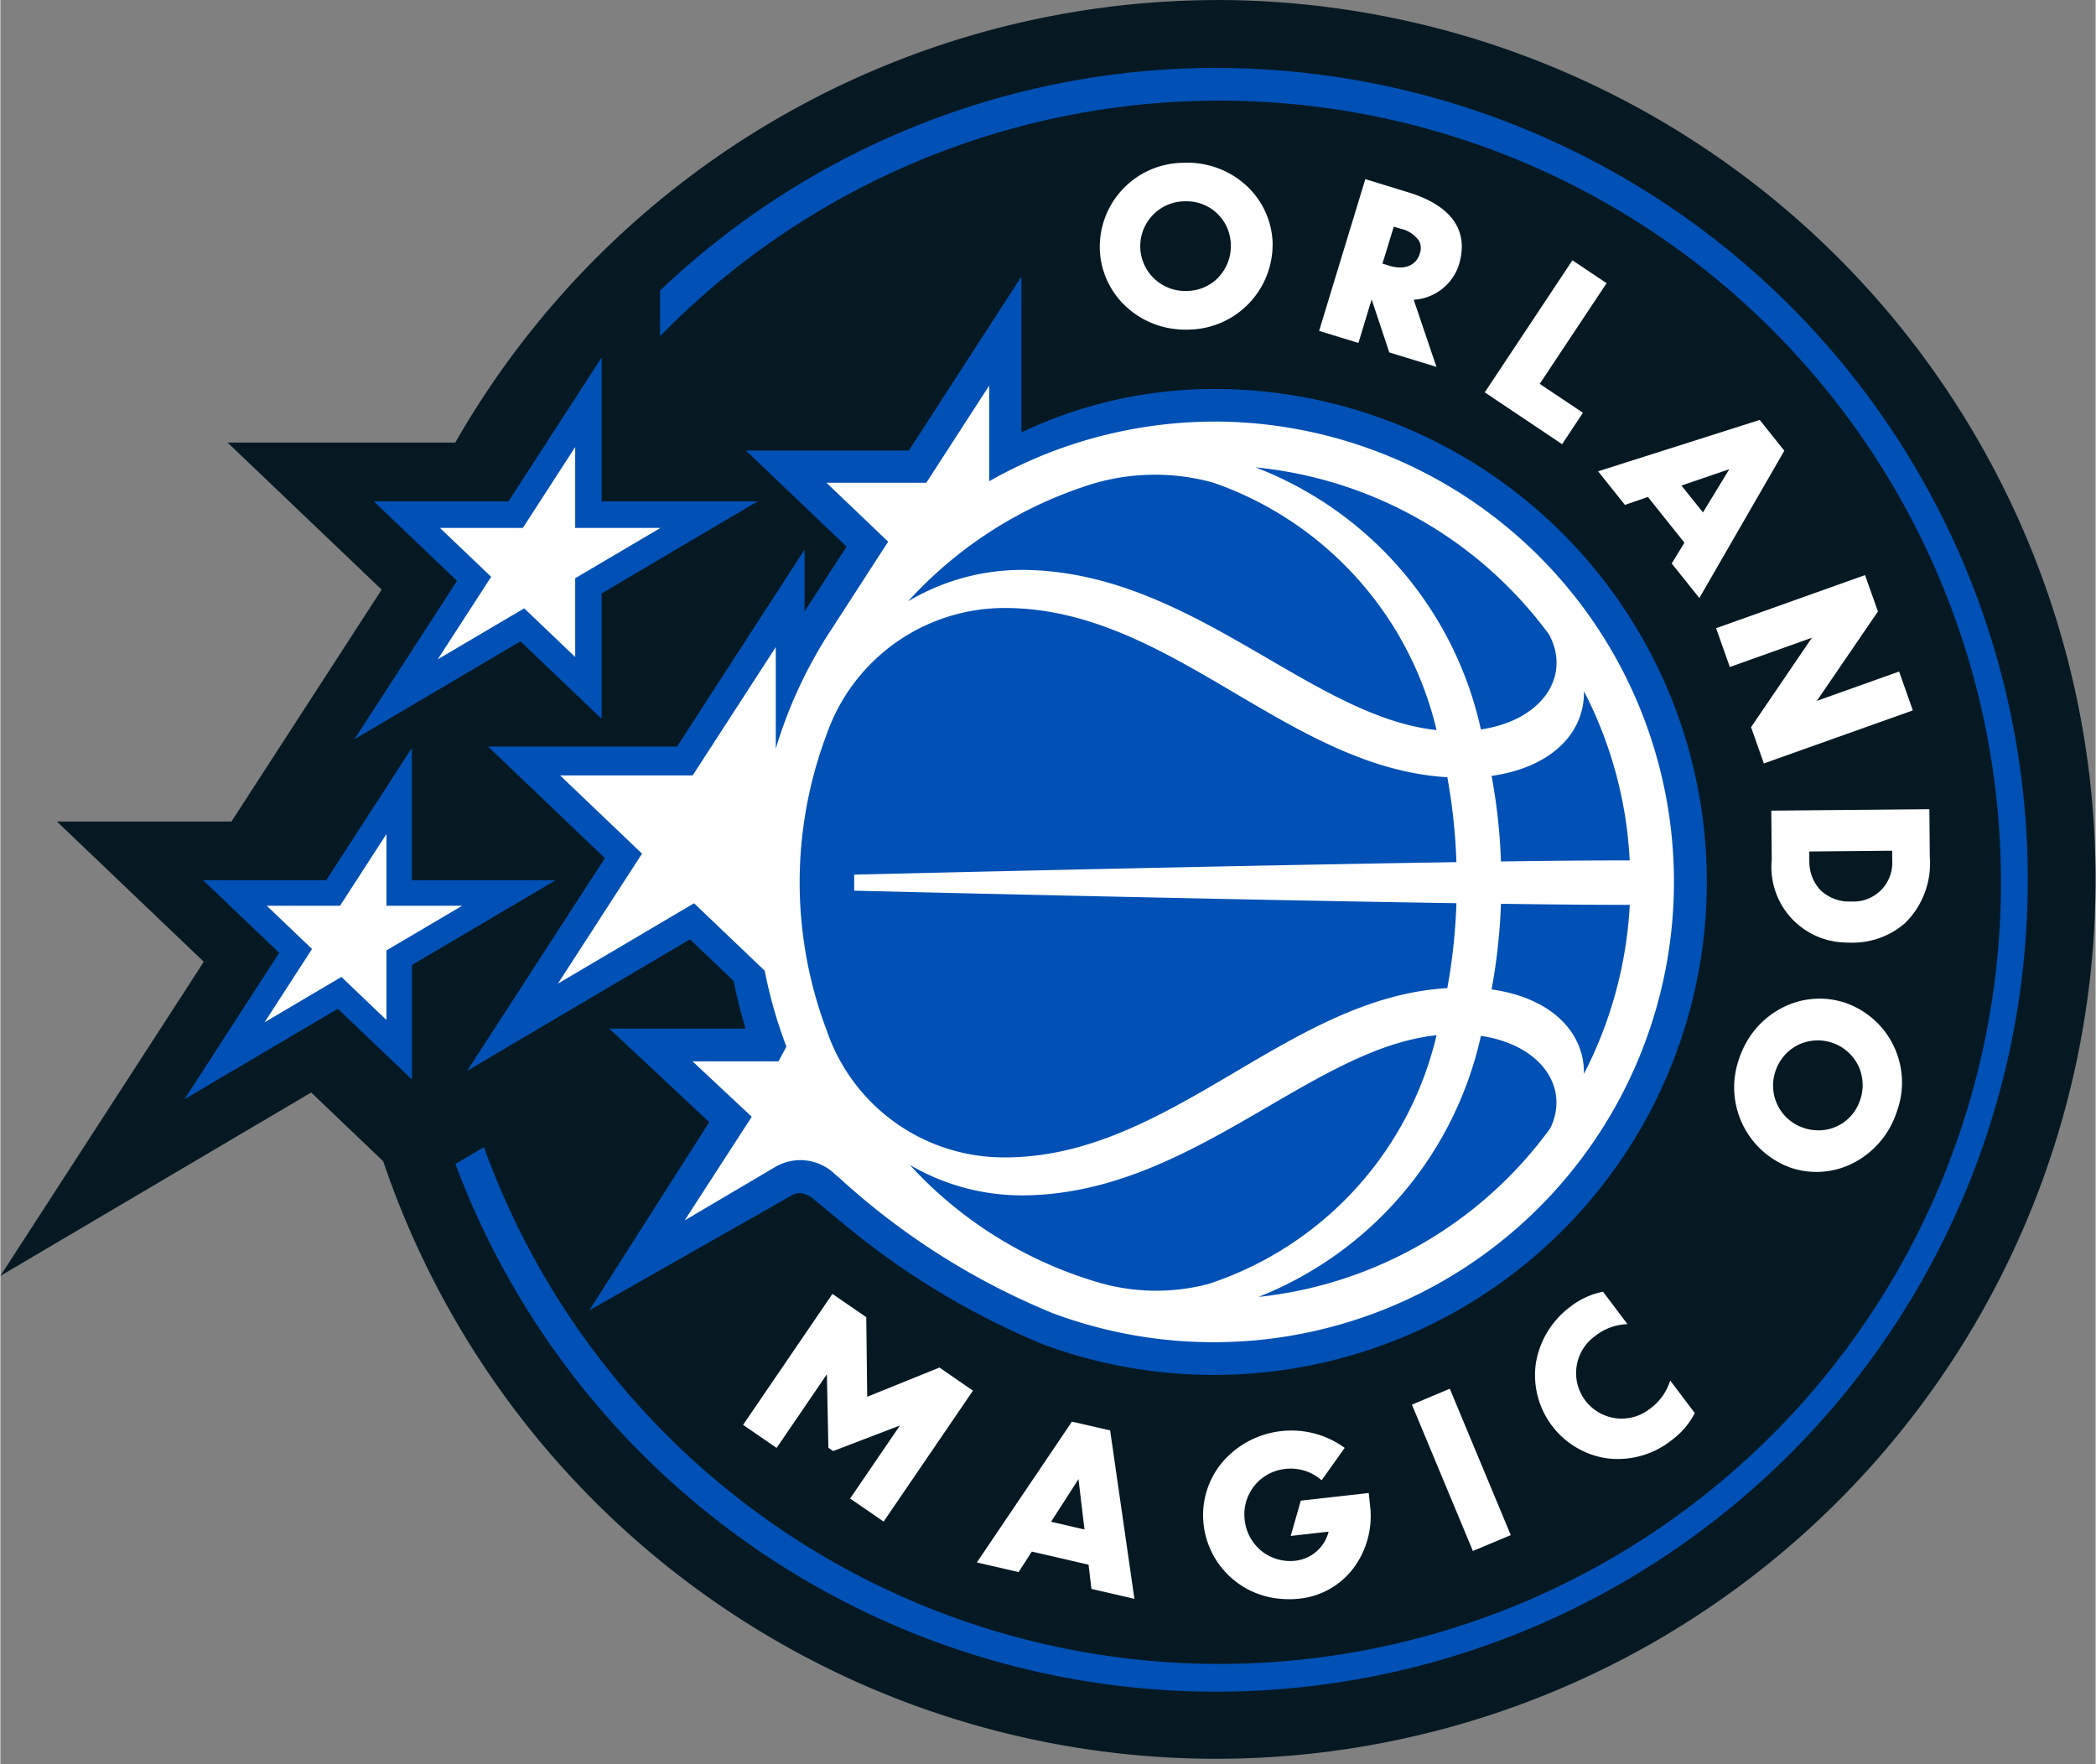
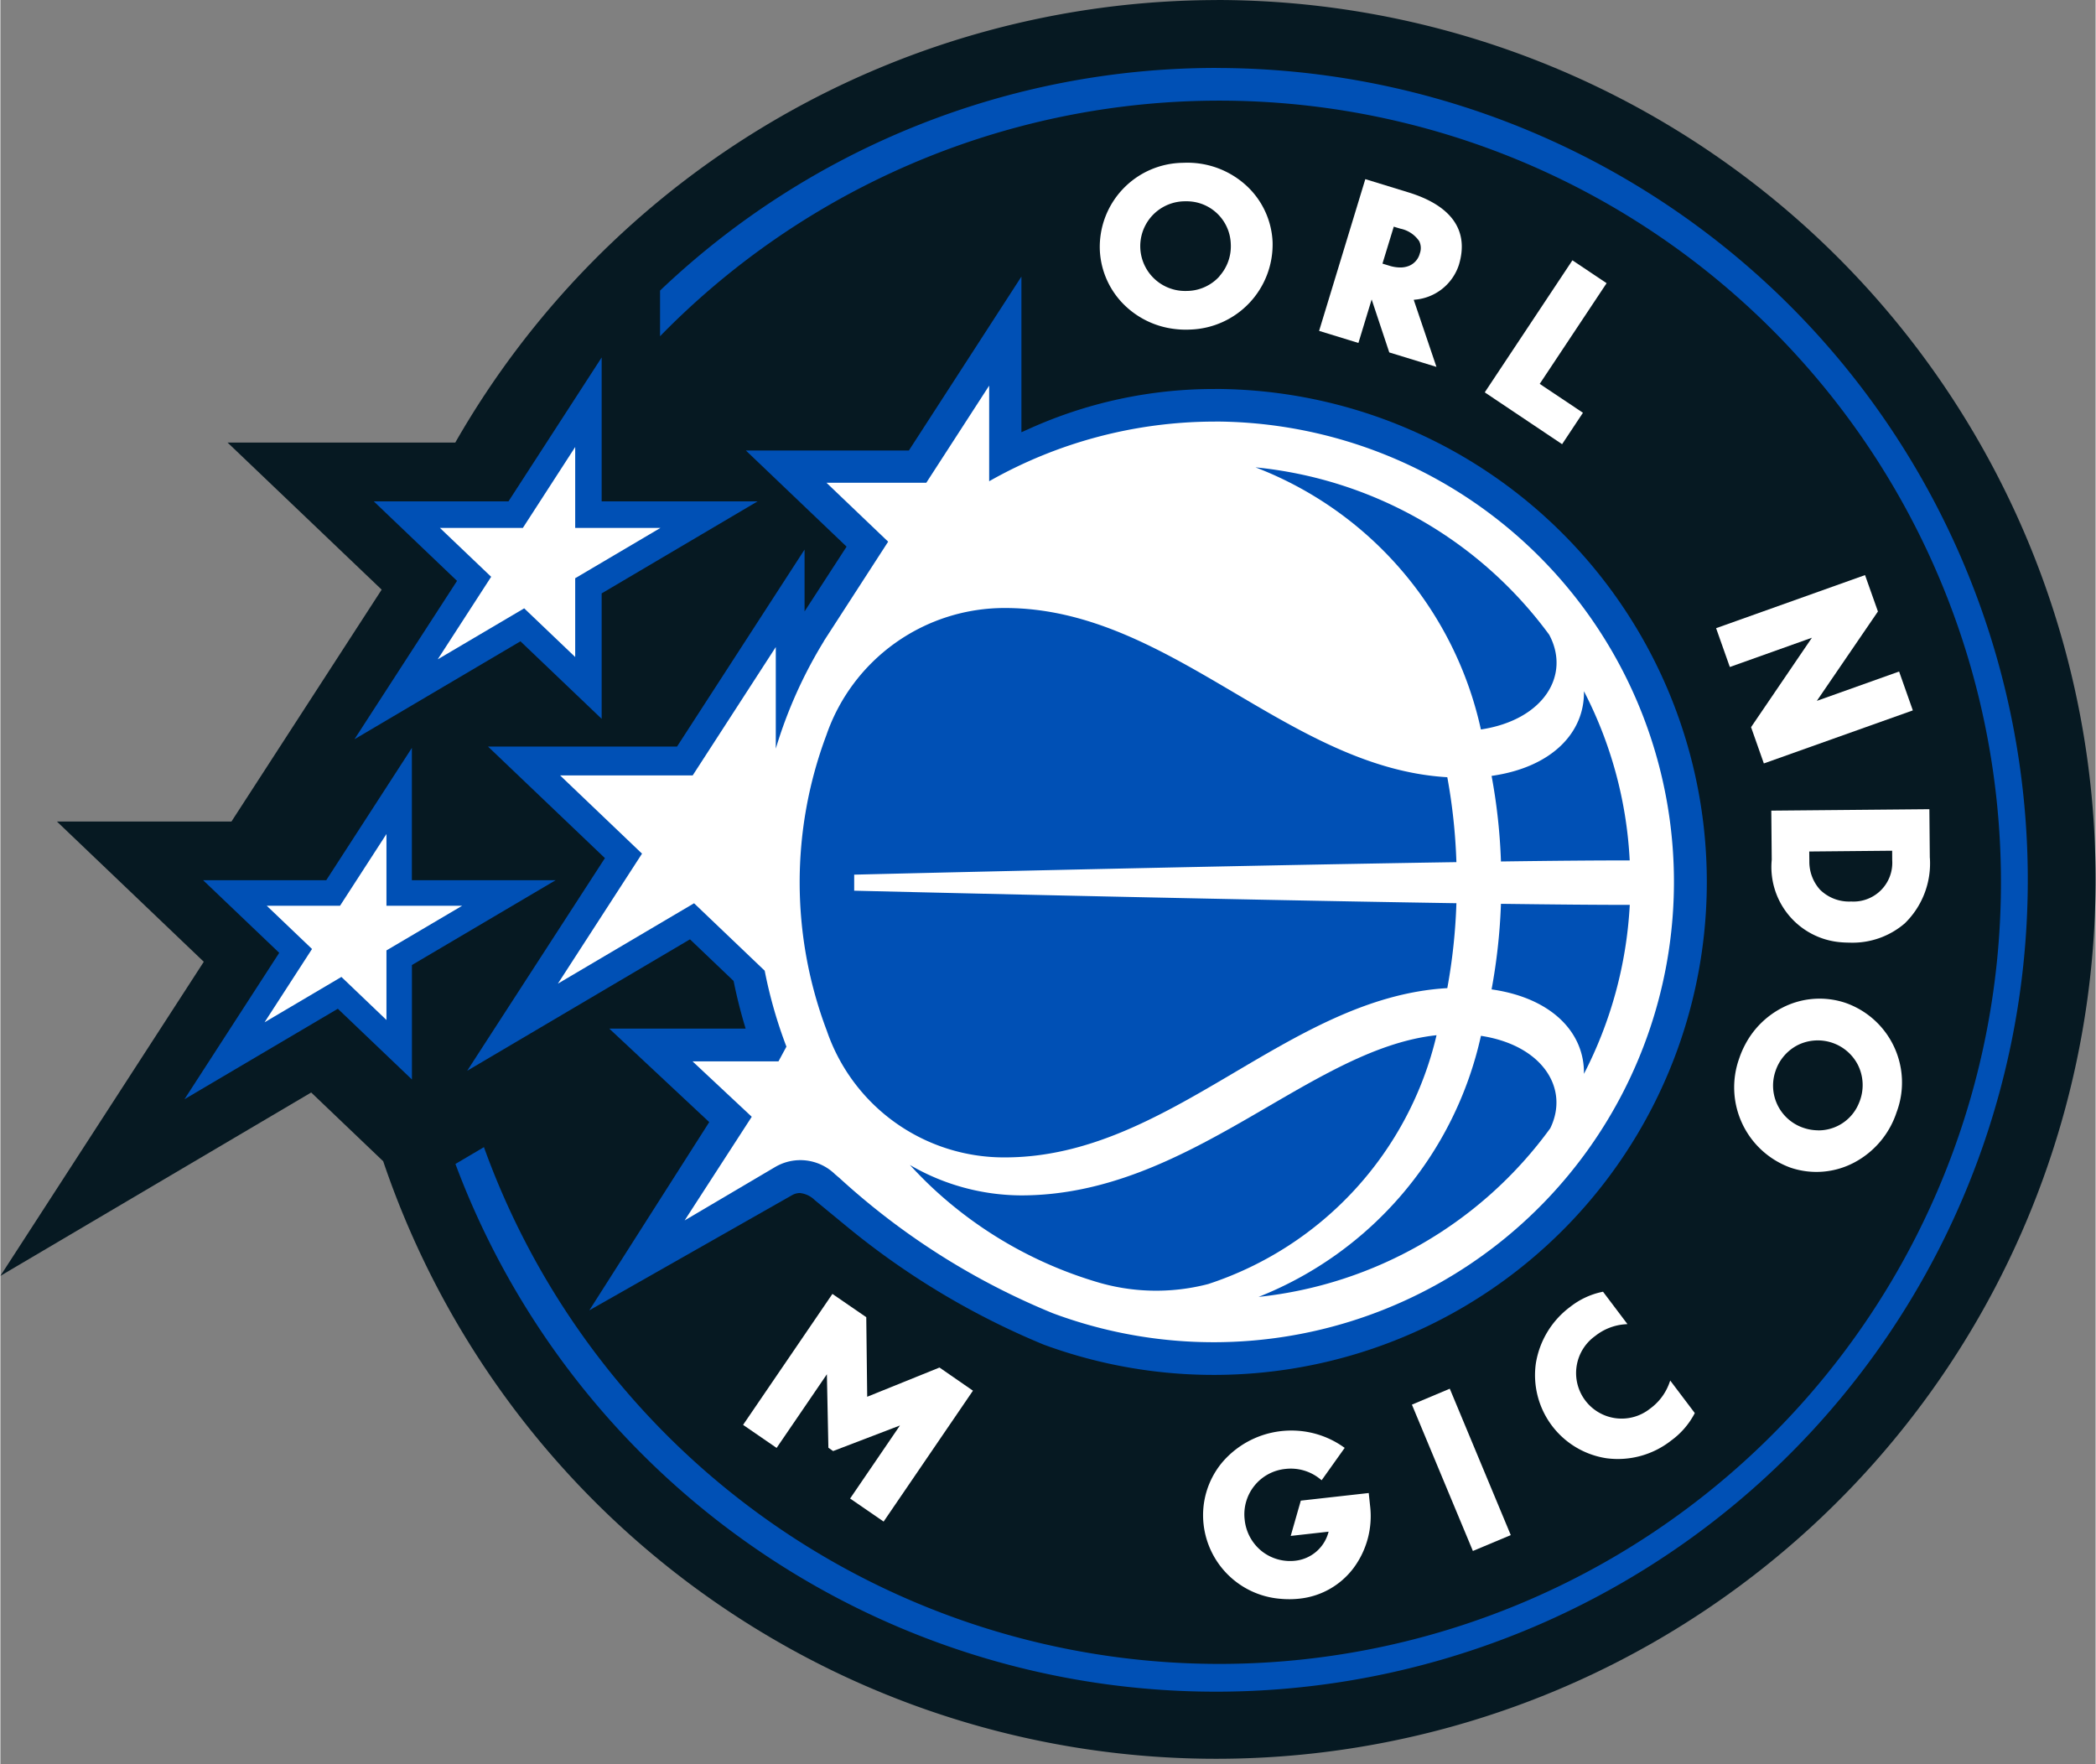
<svg xmlns="http://www.w3.org/2000/svg" viewBox="0.0 0.0 38.0 32.0" width="344.664" height="290.137">
  <rect x="0.0" y="0.0" width="38.0" height="32.0" fill="#808080" stroke="none" />
  <defs>
    <style>.cls-1{fill:#061922;}.cls-2{fill:#0050b5;}.cls-3{fill:#fff;}</style>
  </defs>
  <title>Orlando Magic logo</title>
  <path class="cls-1" d="M22.061.001A15.936,15.936,0,0,0,8.25,8.027H4.121L6.915,10.694,4.191,14.899H1.025L3.689,17.443,0,23.14l5.637-3.326,1.306,1.247A15.949,15.949,0,1,0,22.061,0" />
  <path class="cls-2" d="M10.905,9.093V6.483L9.215,9.093H6.772l1.51,1.442L6.422,13.407l3.01-1.776,1.473,1.406V10.762L13.733,9.093Z" />
  <path class="cls-2" d="M7.463,15.964V13.564L5.91,15.964H3.677l1.38,1.317L3.339,19.936,6.12,18.295l1.344,1.283V17.502L10.07,15.964Z" />
  <path class="cls-2" d="M22.029,7.055a8.141,8.141,0,0,0-3.374.723l-.137.061V5.016L16.477,8.17H13.52l1.827,1.744-.762,1.175V9.967l-2.313,3.573H8.844l2.12,2.023L8.466,19.42l4.041-2.384.79.754.007.03c.052.254.11.485.175.71l.037.125H11.043l1.813,1.696-2.175,3.414,3.672-2.086a.295.295,0,0,1,.146-.042.449.449,0,0,1,.27.128c.011.009.102.084.212.175.173.142.392.323.421.346a14.064,14.064,0,0,0,3.521,2.101A8.941,8.941,0,1,0,22.028,7.054" />
  <path class="cls-3" d="M10.425,10.487l1.547-.913H10.425V8.107L9.476,9.574H7.971l.93.887-.969,1.497L9.5,11.033l.925.883Z" />
  <path class="cls-3" d="M7.002,15.126l-.842,1.301H4.831l.821.784-.861,1.33,1.394-.823.817.781V17.237l1.373-.81H7.002Z" />
  <path class="cls-3" d="M22.029,7.646a8.302,8.302,0,0,0-4.096,1.082V6.994l-1.14,1.761H14.982l1.119,1.069-1.167,1.804.004-.003a8.279,8.279,0,0,0-.875,1.952V11.735L12.556,14.063H10.151l1.486,1.419-1.526,2.358,2.47-1.458,1.281,1.223a8.34,8.34,0,0,0,.394,1.377l-.144.267H12.553l1.074,1.005L12.41,22.134l1.642-.969a.901.901,0,0,1,1.087.133c.014.011.04.034.079.067a13.054,13.054,0,0,0,3.869,2.452A8.349,8.349,0,1,0,22.03,7.645" />
-   <path class="cls-2" d="M26.047,13.241a6.281,6.281,0,0,0-4.042-4.485,3.95,3.95,0,0,0-2.38.079,7.525,7.525,0,0,0-3.162,2.071,4.025,4.025,0,0,1,2.05-.57c3.055,0,5.224,2.659,7.534,2.905" />
  <path class="cls-2" d="M26.852,13.23c1.133-.172,1.632-.981,1.238-1.718a7.518,7.518,0,0,0-5.327-3.036,6.607,6.607,0,0,1,4.088,4.753" />
  <path class="cls-2" d="M26.242,17.921a10.376,10.376,0,0,0,.165-1.54c-4.454-.069-10.922-.227-10.922-.227v-.291s6.468-.158,10.922-.227a10.376,10.376,0,0,0-.165-1.54c-2.906-.17-5.022-3.069-8.022-3.069a3.419,3.419,0,0,0-3.24,2.307,7.602,7.602,0,0,0,.009,5.361,3.396,3.396,0,0,0,3.231,2.296C21.221,20.99,23.336,18.089,26.242,17.921Z" />
  <path class="cls-2" d="M27.215,15.624c.943-.013,1.75-.02,2.335-.019a7.493,7.493,0,0,0-.83-3.069c.015.746-.577,1.38-1.675,1.536A10.388,10.388,0,0,1,27.215,15.624Z" />
  <path class="cls-2" d="M26.047,18.775c-2.311.246-4.479,2.905-7.534,2.905a4.034,4.034,0,0,1-2.018-.552c.146.158.297.312.456.458a7.51,7.51,0,0,0,2.887,1.65,3.745,3.745,0,0,0,2.067.052,6.252,6.252,0,0,0,4.142-4.514" />
  <path class="cls-2" d="M26.852,18.786a6.633,6.633,0,0,1-4.033,4.735,7.517,7.517,0,0,0,5.29-3.058c.354-.726-.146-1.508-1.258-1.677" />
  <path class="cls-2" d="M29.55,16.411c-.584.001-1.393-.007-2.335-.019a10.559,10.559,0,0,1-.17,1.552c1.096.156,1.688.788,1.675,1.532a7.552,7.552,0,0,0,.831-3.062Z" />
  <path class="cls-3" d="M17.032,24.802l-1.311.53-.017-1.443-.614-.422L13.47,25.842l.608.418.912-1.336.001.055.026,1.278.086.06,1.212-.464-.032.047-.872,1.278.608.418,1.62-2.374Z" />
  <path class="cls-3" d="M24.544,28.435a1.577,1.577,0,0,0,.297-1.13l-.024-.227-1.232.138-.183.64.687-.077-.007.026a.701.701,0,0,1-.589.5.828.828,0,0,1-.621-.176.839.839,0,0,1-.305-.567.827.827,0,0,1,.74-.921.842.842,0,0,1,.623.179l.033.026.418-.587-.033-.023a1.632,1.632,0,0,0-.939-.291,1.645,1.645,0,0,0-1.25.578,1.494,1.494,0,0,0-.337,1.124,1.524,1.524,0,0,0,1.401,1.35,1.711,1.711,0,0,0,.344-.004,1.408,1.408,0,0,0,.977-.558" />
  <path class="cls-3" d="M26.287,25.186l-.687.289,1.106,2.654.687-.288Z" />
  <path class="cls-3" d="M30.259,25.109a.988.988,0,0,1-.34.439.826.826,0,1,1-.995-1.318.988.988,0,0,1,.513-.21l.072-.006-.443-.587-.024.005a1.401,1.401,0,0,0-.569.268,1.592,1.592,0,0,0-.626,1.033,1.525,1.525,0,0,0,1.28,1.714l.016.002a1.565,1.565,0,0,0,1.162-.325,1.422,1.422,0,0,0,.414-.474l.011-.023-.445-.589-.025.069Z" />
  <path class="cls-3" d="M34.393,20.165a1.53,1.53,0,0,0-.925-1.975,1.474,1.474,0,0,0-1.159.091,1.571,1.571,0,0,0-.656.647,1.672,1.672,0,0,0-.119.274,1.549,1.549,0,0,0,.933,1.975,1.464,1.464,0,0,0,1.155-.093,1.594,1.594,0,0,0,.77-.917m-1.42.333a.84.84,0,0,1-.267-.044.808.808,0,0,1-.511-1.03.818.818,0,0,1,.41-.475.818.818,0,0,1,1.087.367.822.822,0,0,1,.04.627.975.975,0,0,1-.059.137.792.792,0,0,1-.699.419" />
  <path class="cls-3" d="M23.073,4.385a1.475,1.475,0,0,0-.505-1.045,1.579,1.579,0,0,0-1.049-.389c-.027,0-.055.001-.082.002a1.526,1.526,0,0,0-1.497,1.583,1.486,1.486,0,0,0,.505,1.051,1.564,1.564,0,0,0,.839.378,1.64,1.64,0,0,0,.297.012,1.544,1.544,0,0,0,1.492-1.591m-.962.624a.805.805,0,0,1-.565.266l-.041.001a.813.813,0,0,1-.037-1.626.921.921,0,0,1,.148.006.799.799,0,0,1,.699.767.812.812,0,0,1-.206.585" />
  <path class="cls-3" d="M25.19,6.392l.855.262-.412-1.216.021-.003a.92.92,0,0,0,.798-.631c.188-.619-.128-1.073-.915-1.315l-.782-.24-.838,2.752.713.219.24-.789.32.962Zm.081-2.281.119.036a.545.545,0,0,1,.342.226.284.284,0,0,1,.011.225.333.333,0,0,1-.199.225.42.42,0,0,1-.156.028.681.681,0,0,1-.195-.031l-.127-.039Z" />
  <path class="cls-3" d="M28.324,8.056l.378-.57-.784-.524.01-.015,1.203-1.811-.62-.415-1.59,2.395Z" />
-   <path class="cls-3" d="M31.908,7.616l-2.931.932.486.609.417-.144.008.01.654.819-.006.011-.224.367.501.626,1.541-2.671-.445-.558ZM30.878,9.293l-.39-.487.869-.297-.479.785Z" />
-   <path class="cls-3" d="M19.435,25.782l-1.725,2.555.757.175.239-.372,1.03.238.001.013.051.426.779.18-.44-3.054-.694-.16Zm-.38,1.817.014-.021.484-.752.109.914Z" />
  <path class="cls-3" d="M32.855,11.566l-.031.045-1.073,1.577.232.658,2.702-.962-.249-.705-1.492.532,1.108-1.621L33.818,10.43l-2.701.963.249.704Z" />
  <path class="cls-3" d="M34.993,15.559l-.008-.883-2.867.026.008.891a1.369,1.369,0,0,0,1.252,1.496c.065.006.134.007.199.008a1.453,1.453,0,0,0,.96-.349,1.517,1.517,0,0,0,.457-1.189m-1.423.791h-.007A.75.75,0,0,1,33,16.134a.758.758,0,0,1-.192-.517l-.002-.174,1.504-.014.001.173a.703.703,0,0,1-.742.748" />
  <path class="cls-2" d="M22.056,1.232A14.628,14.628,0,0,0,11.964,5.27v.828A14.176,14.176,0,1,1,8.77,20.805l-.517.305A14.724,14.724,0,1,0,22.056,1.233" />
</svg>